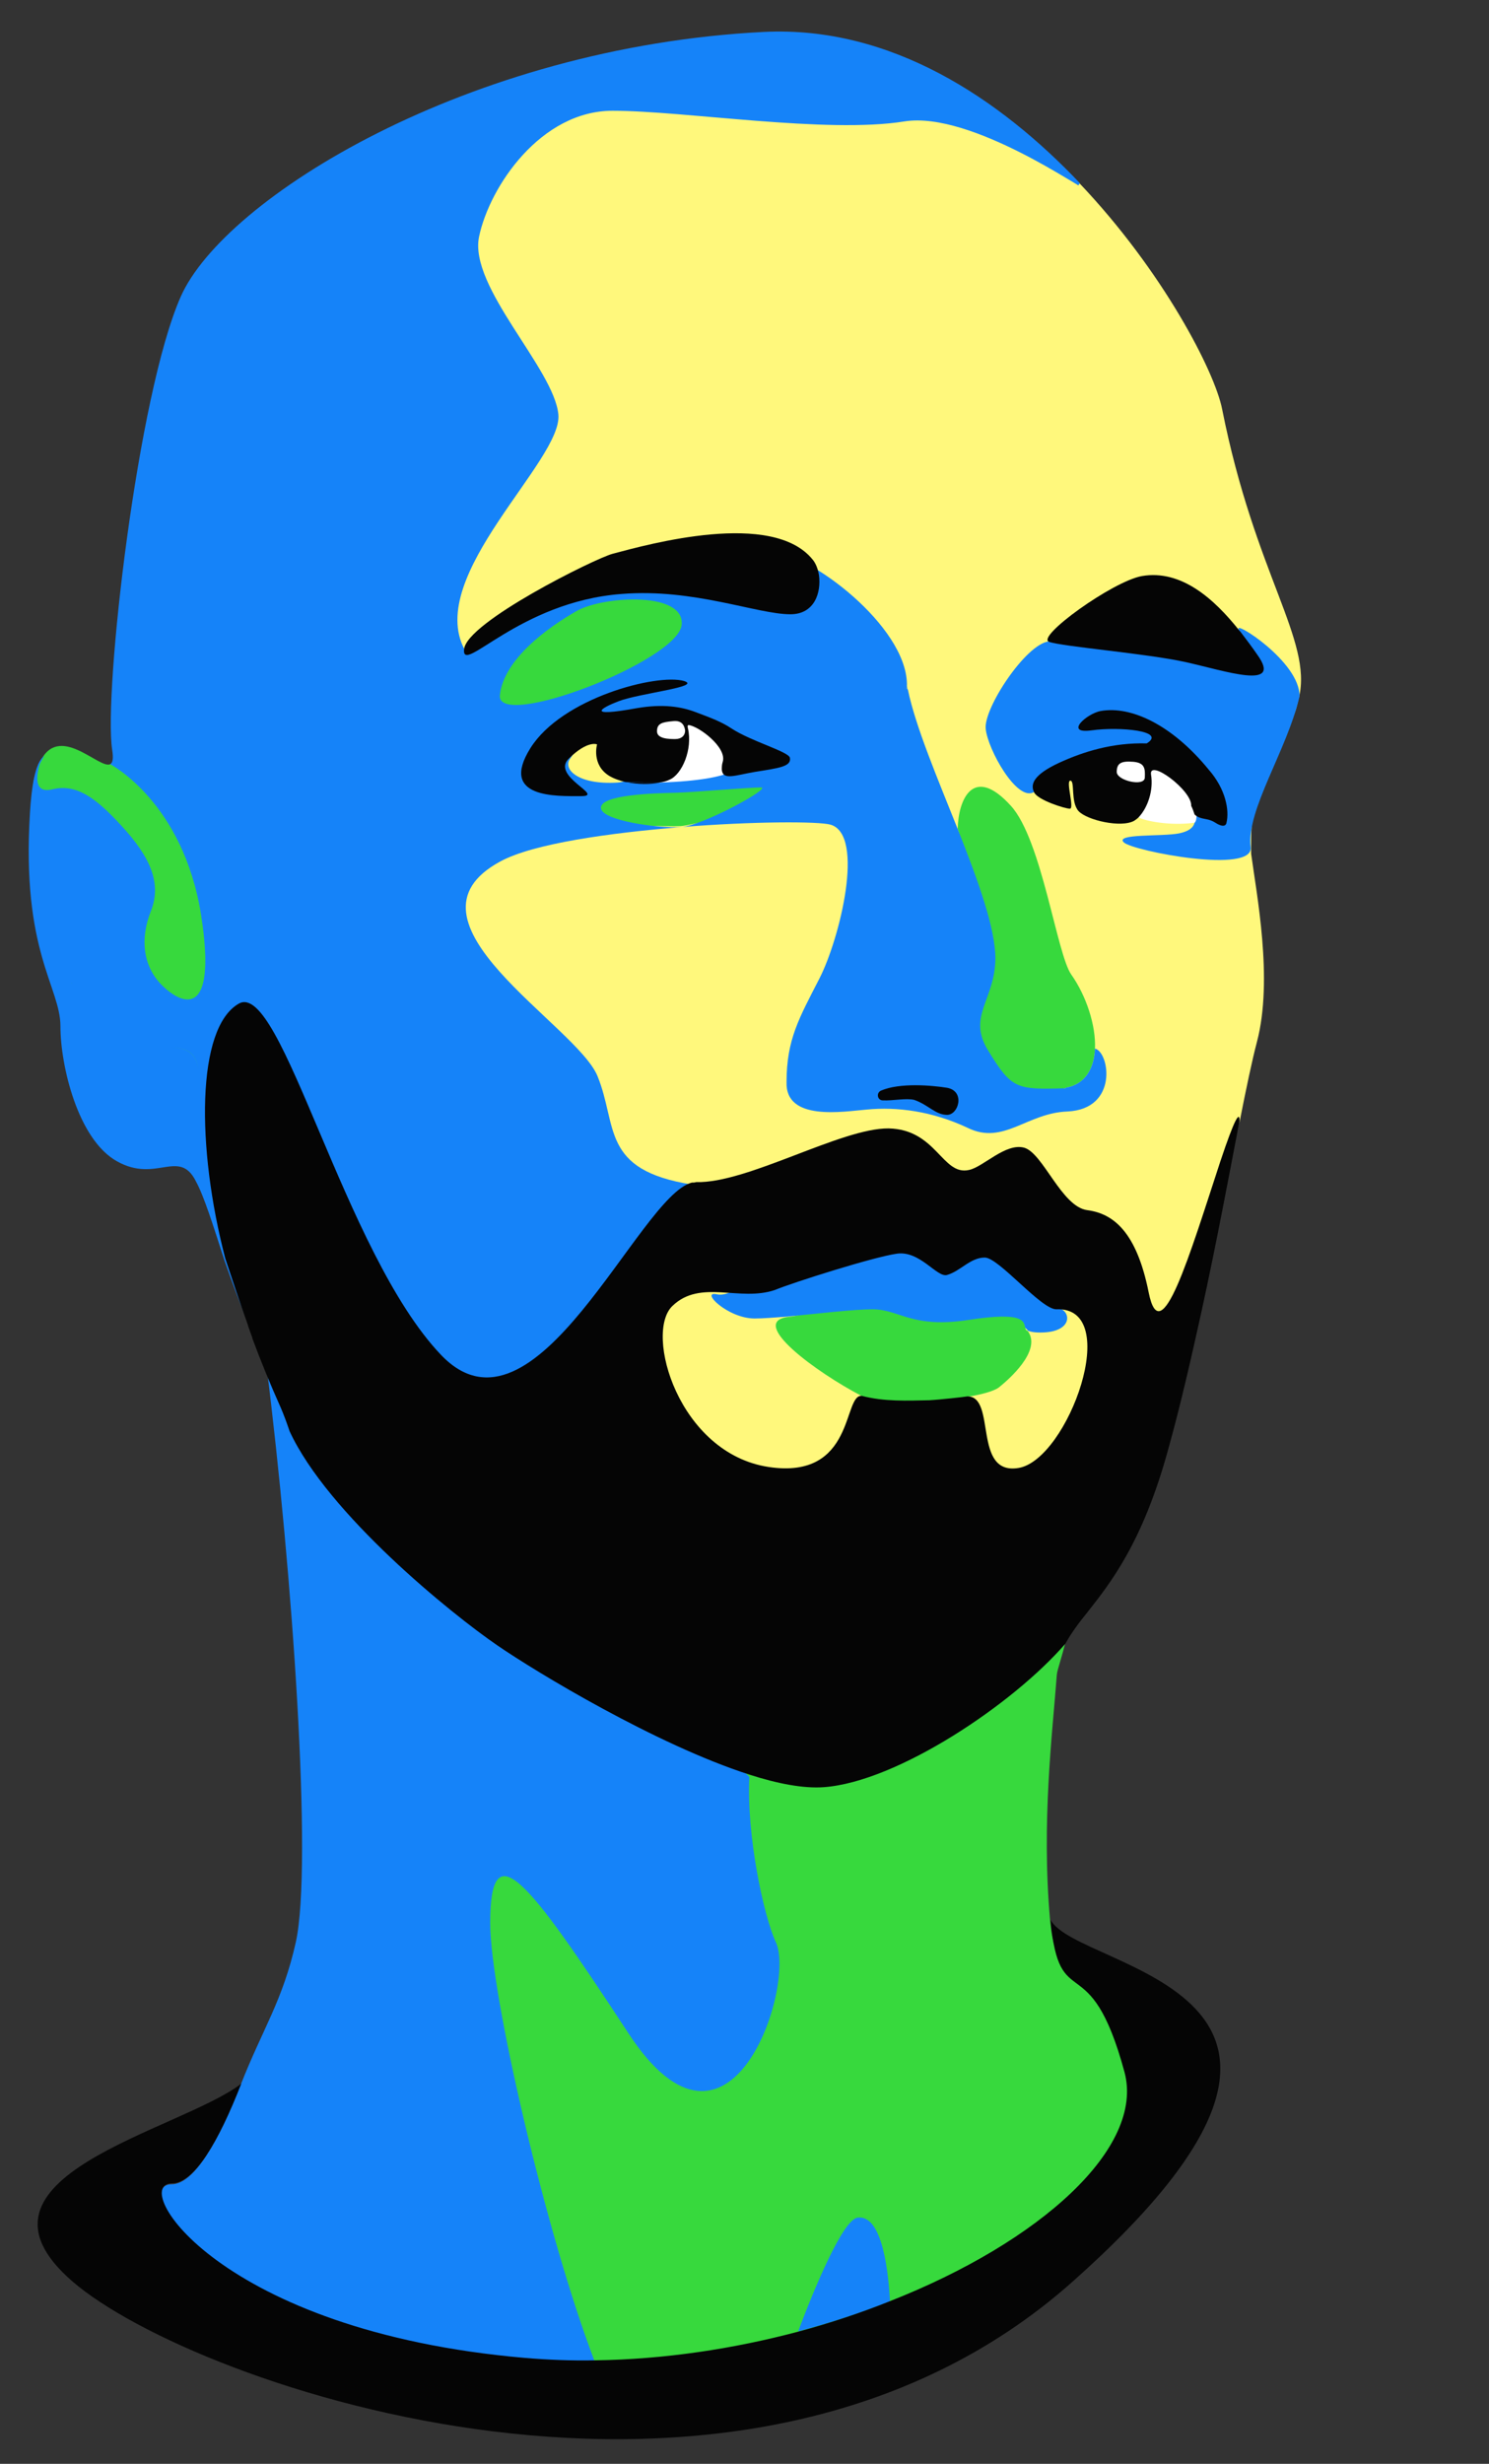
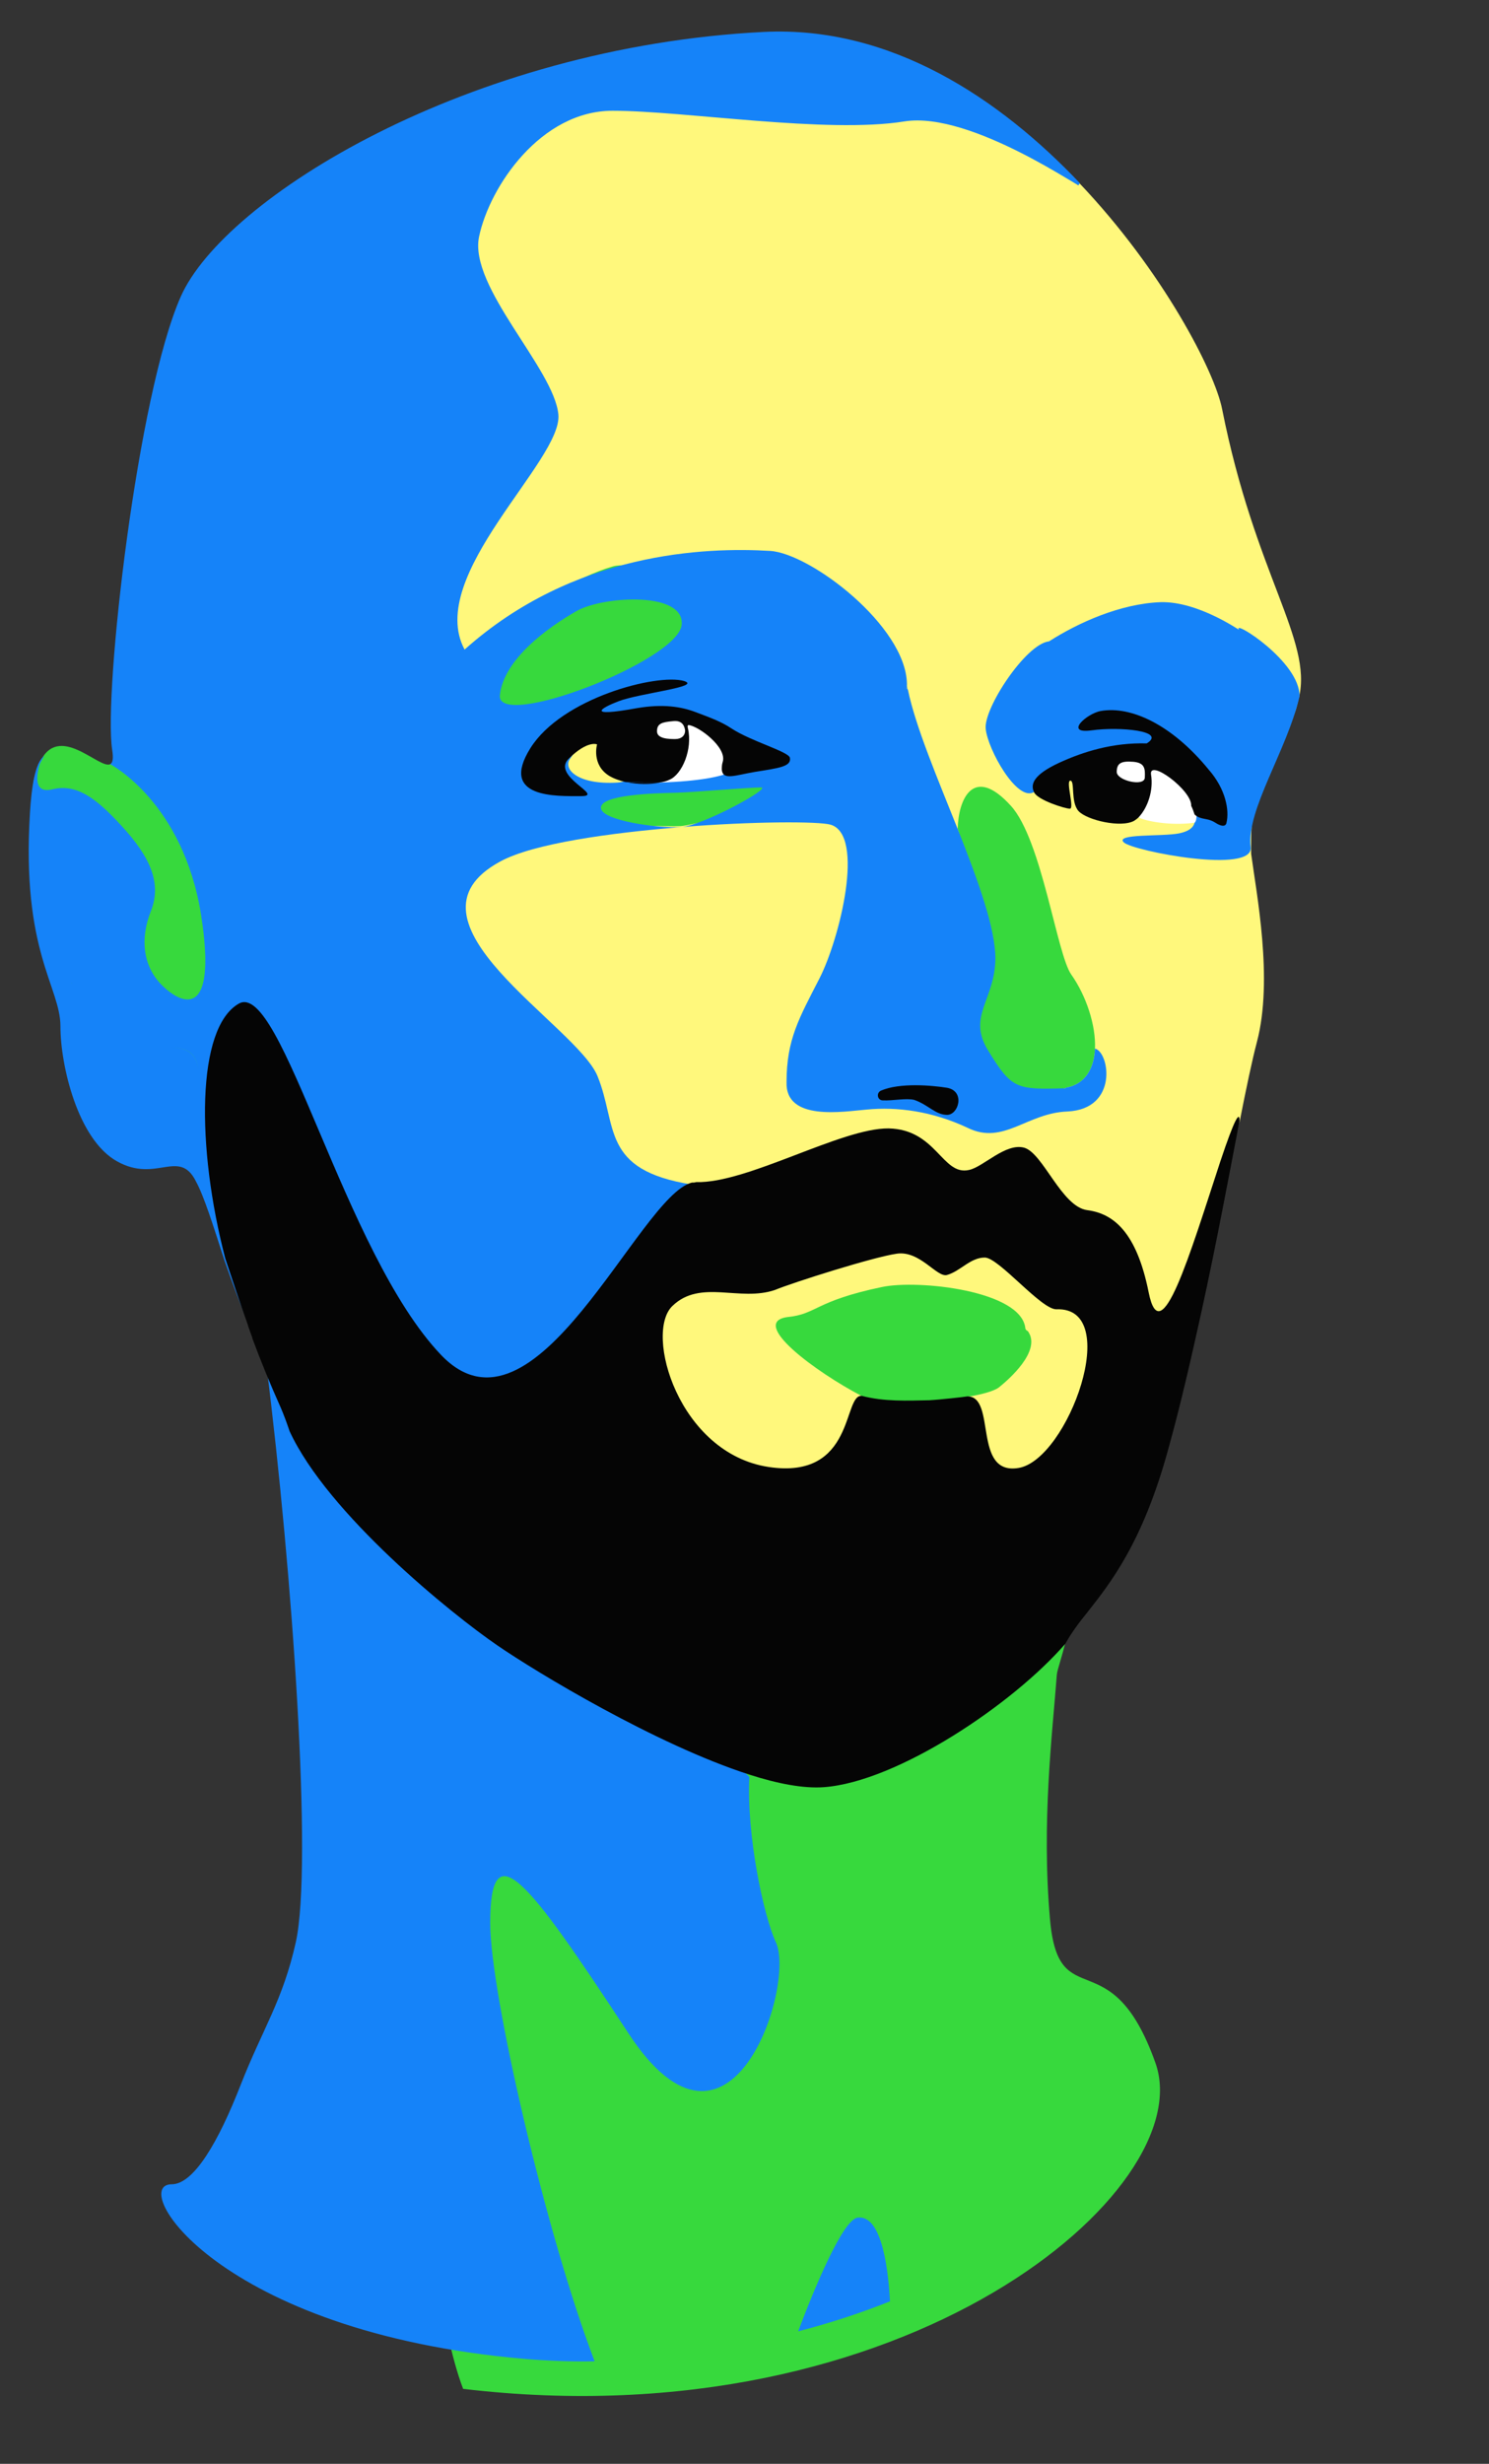
<svg xmlns="http://www.w3.org/2000/svg" version="1.1" x="0px" y="0px" viewBox="0 0 308 509.4" style="enable-background:new 0 0 308 509.4;" xml:space="preserve">
  <rect x="0" y="0" width="308" height="509.4" fill="#333333" stroke="none" />
  <style type="text/css">
	.st0{fill:none;}
	.st1{fill:#FFF87C;}
	.st2{fill:#37D93D;}
	.st3{fill:#1583F9;}
	.st4{fill:#FFFFFF;}
	.st5{fill:#050505;}
</style>
  <g id="Layer_1">
-     <path class="st0" d="M-287.9,224.2c2.4-3.8,12.2-3.1,16.1-2.4c3.8,0.7,2.4,5.6,0,5.6c-2.4,0-3.9-3.3-6.8-3.1   C-281.6,224.6-287.9,224.2-287.9,224.2z" />
    <path class="st1" d="M252.8,84.6c-1.5-7.7-12.2-28.5-29.5-46.7l-0.3,0.3c1.8,1.9-28.2-22.8-42-20.6c-16,2.5-33.4,0.1-48.2,0   c-28.5-0.1-91.8,30.6-96.2,92.6c-1.2,17.2,14.9,40.6,29.6,54.6c12.8,12.2,47.3,19.1,20.3,72.4c-18.1,35.8,9.9,69.6,43.1,90.4   c23.9,15,89.1,23.7,106.9-24c13.5-36.2,19.9-73.7,19.9-71.6c1.4-7.1,2.6-12.8,3.6-16.6c3.4-12.9-0.1-30.6-1.2-38.9   c0-2.1,0-4.1,0.1-5.5c0.3-4.3,5.9-15.7,8.9-23.6c0.5-1.3,0.7-2.5,0.9-3.7c0,0.2,0,0.3,0,0.5C271.5,132.3,259.6,118.8,252.8,84.6z" />
  </g>
  <g id="Layer_4">
    <path class="st2" d="M81.1,159.9c3.4,21.8-37.3,74.3-41.3,70.4c-4-3.9-16.6-16.4-22.5-22.9c-5.4-5.9-12-27.4-10.8-41.9   c0.4-5,0.9-6,1.7-7.8c3.9-8.5,12.3,1.4,14.6,0.3C22.8,158,77.5,136.6,81.1,159.9z" />
    <path class="st2" d="M136.5,161.8c-4.7,0.1-44.9,2.1-44.9,4.7s44.7,4.6,49.2,4.3s47.9-12.1,45.5-12.1S140.2,161.7,136.5,161.8z" />
    <path class="st2" d="M153.2,129.2c-17.7,14-6.4,16.2-22.5,19.9c-16.5,3.8-40.2,6.9-43-0.1c-2.7-6.9,24.7-27.8,39.1-31.9   C133.2,115.3,158.8,124.9,153.2,129.2z" />
    <path class="st2" d="M239,426.5c-9.2-25.9-20-9.4-21.8-29.6c-1.8-20.3,0.5-38.5,1.4-50.6c0.2-2.4,3.9-9.5,3.5-25.2   c-6.3-17.5-14.6-3.7-19.5-16.6l-2.5-15.7c3-0.5,5.7-1.2,6.7-2.1c1.6-1.3,8.8-7.4,5.8-11.5c-0.3-0.1-0.4-0.3-0.5-0.5   c-0.7-7.9-22.3-10.2-29.7-8.6c-13.9,2.9-13.4,5.6-19.5,6.2v0c-8.1,1.1,5.9,11.4,15.3,16.3c1.2,0.6-0.2,19.5-12.2,26.5   c-43,12.2-82.1,38-82.1,54.9c0,14.6,1.9,97.8,11.9,123.9C187.7,504.8,248.3,452.5,239,426.5z" />
    <path class="st2" d="M226.5,216.8c-0.2,4.1-2,7.4-6.1,8.1v0.1c-13.2,2.5-38.7,2.2-43.6-5.8c-4.4-7.1-1.2-13.9,4.8-22.4   c3.7-5.3,20.6-15,16.5-25.4c0.1-5.9,3.1-13.5,11-4.8c6.4,7,9.5,30.7,12.5,34.9C224.7,205.9,226.7,212,226.5,216.8z" />
  </g>
  <g id="Layer_3">
    <path class="st3" d="M226.5,216.8c-0.2,4.1-2,7.4-6.1,8.1v0.1c-10.2,0.3-11.1,0.2-16-7.8c-4.4-7.1,1.4-10.4,1.5-19   c0-6.4-3.7-16.4-7.8-26.8c-4.1-10.3-8.7-21.1-10.3-28.8c-0.1-0.2-0.3-0.3-0.4-0.4c0.1-0.3,0.2-0.5,0.2-0.8c-0.2-12-20-27-28.3-27.5   c-13.4-0.8-40.6,0.2-63.2,20.4c-8.2-15.3,20.3-39.1,19.4-48.6c-0.9-9.5-18.6-26.4-16.4-36.8c2.2-10.4,12.8-26,27.6-26   c14.9,0,44.3,4.8,60.4,2.2c13.9-2.2,37.8,14.9,36,13.1l0.3-0.3C206.8,20.4,184.3,5.3,158,6.6C96.8,9.7,46.4,41,37.4,61.3   c-9,20.3-16,82-14.2,93.7c0.3,1.9,0.1,2.7-0.4,3c0,0-0.6,0.3,0,0c0,0,15.1,7.8,18.8,31.2c3.4,21.8-4,18.5-8,14.6   c-4-3.9-4.7-9.6-2.4-15.4c2.3-5.8-0.1-11.2-6.1-17.7c-5.4-5.9-9.4-8.7-14.3-7.5c-4.9,1.2-2.5-5.4-2.5-5.4c0.3-0.6,0.6-1.1,0.9-1.5   c-2,1.2-2.7,6.9-3,11.7c-1.8,28.8,6.3,36,6.3,44.2c0,0,0,0,0,0c0,8.1,3.6,23.4,11.7,27.9c4.1,2.3,7.3,1.6,9.9,1.2c0,0,0,0,0,0   c0,0,0,0,0,0c2.6-0.4,4.7-0.5,6.4,2.9c1.7,3.1,3.5,8.9,5.9,16.3c3.1,8.9,6,16,8.7,21.7c5.4,43,9.6,103.3,6.1,119.3   c-2.7,12.1-6.8,17.8-11.4,29.5c-4.6,11.8-9.7,20.6-14.3,20.6c-9,0,9.5,30.6,73,36.1c4.8,0.4,9.7,0.6,14.5,0.5   c-10-26.1-21.6-76-21.6-90.6c0-19,7.5-9.4,28.6,22.8c21.1,32.2,34.6-10,30.5-18.8c-2.6-5.6-6.1-22.3-5.5-34.2   c-53.5-54.4-14.3-107.1-11.9-122.5c-18.9-3-15.3-12.1-19.5-22.4c-4.3-10.6-42.9-32.1-20.1-44.4c6.8-3.7,22.6-5.9,37.4-7.1   c-4.5,0.3-16.6-1.3-16.6-4c0-2.7,10.9-3,15.5-3.1c3.7-0.1,15.2-1.1,17.6-1.1c2.4,0-12,7.9-16.5,8.2c14.8-1.2,28.5-1.2,30.9-0.5   c7.2,2.1,1.9,23.6-2.3,31.8c-4.2,8.2-6.8,12.6-6.8,21.4c-0.3,8.2,11.8,6.1,16.6,5.7c6.2-0.6,13.5,0.3,20.9,3.8   c7.4,3.6,12.2-3.1,20.6-3.4C231.4,229.3,229.5,217.5,226.5,216.8z M13.7,205c0.4-1.4,0.9-2.2,1.2-1.6   C14.5,202.8,14.1,203.5,13.7,205z M34.1,216.6c4-0.2,6.9,0.6,6.9,5.3C41,217.2,38,216.4,34.1,216.6z M127.7,161.8   c-8.2,0.5-11.3-2.8-9.8-4.9c2.7-4.1,4.4-4.1,10.7-6.9C139.8,145,135.8,161.3,127.7,161.8z M141,129.2c-0.8,7.5-38.4,21.9-37.6,14.5   c0.8-7.3,9.7-13.9,16.1-17.5C125.2,123.2,141.7,122.3,141,129.2z" />
    <path class="st3" d="M268.8,144c-2.6,11.2-11,23.4-10.1,31.1c0.8,5.7-24.1,0.9-26.2-0.9c-2.1-1.9,7.9-1.2,11.4-1.9   c1.9-0.4,2.9-1.1,3.2-2.2c1.4-3.4-2.5-14.2-16.1-13.8c-7.7,0.2-13.7,5.6-17.2,7.5c-3.5,1.9-9.5-8.9-9.9-13.1   c-0.5-4.2,8.3-17.6,13.1-18.1c6.1-3.9,14.8-7.8,23.1-8.1c7.7-0.2,16.2,5.8,16.2,5.7C254.7,127.9,269,136.8,268.8,144z" />
    <path class="st4" d="M247.1,170.1c-5.2,0.7-10.3-0.4-11.6-1.1c-9.8-2.2-8.3-10.5-6-12.5c5.4-4.7,16.7,6.5,17.6,9.6   C247.6,167.6,247.7,169.6,247.1,170.1z" />
    <path class="st3" d="M187.5,141.3c0.1,0.4,0.1,0.8,0.2,1.2c-0.1-0.1-0.3-0.3-0.4-0.4C187.4,141.8,187.4,141.5,187.5,141.3z" />
    <path class="st3" d="M177.4,458.5c5.3-0.7,6.4,12.1,6.7,17.3c-6,2.4-12.4,4.5-19,6.2C168.3,473.5,174.3,458.9,177.4,458.5z" />
    <path class="st4" d="M145,149.6c1.8,0.6,9,4.8,8.2,7.9c-0.2,0.6,0.1,3.7-16.7,4.3c-8.8,0-11-7.1-8.9-10   C132.7,144.9,143.5,149.1,145,149.6z" />
-     <path class="st3" d="M218.4,270.4c3.1,0,4.1,5.1-3.2,5.1c-1.4,0-2.2-0.2-2.6-0.4c-0.1-0.2-0.3-0.4-0.5-0.5   c-0.4-1.1,0.4-3.6-11.8-1.7c-11.8,1.8-14.2-2.2-19.8-2.2c-3.9,0-11.5,0.9-17.6,1.5c-2.7,0.2-5.1,0.4-6.8,0.4c-5.6,0-11.4-5.8-7.8-5   c3.6,0.8,10-5.7,13.5-7.3c34.5-15.8,32.2-12.5,48.7-14C216.2,245.7,215.3,270.4,218.4,270.4z" />
  </g>
  <g id="Layer_2">
-     <path class="st5" d="M260.1,135.4c5.3,7.4-6.7,3.3-14.8,1.5c-8.1-1.8-25.5-3.2-28.3-4.2c-2.8-1,13.1-12.5,19.2-13.6   c8.2-1.4,15,4.8,20.1,11.2c0.1,0.1,0.1,0.2,0.2,0.2C257.8,132.2,259,133.8,260.1,135.4z" />
-     <path class="st5" d="M184,475.8c31.3-12.3,52.8-31.8,48.6-47.4c-7.2-26.6-13.5-11.3-15.3-31.5c5.5,10.7,73.2,13.8,4.6,74.8   c-68.5,61-181.8,21.7-206.9,0c-25.1-21.7,22.4-31.2,34.9-40.9c-4.6,11.8-9.7,20.6-14.3,20.6c-9,0,9.5,30.6,73,36.1   c4.8,0.4,9.7,0.6,14.5,0.5c14.4-0.2,28.7-2.4,41.9-5.9C171.7,480.3,178,478.2,184,475.8z" />
-     <path class="st5" d="M169.4,118.9c0.5,3.6-0.9,8.1-5.9,8.1c-6.9,0-20-5.4-34.9-4.2c-21.3,1.6-33.2,17-32.6,11.4   c0.6-5.6,27-18.7,30.7-19.7c7.5-2,33.1-9.1,41.4,1.2C168.7,116.4,169.2,117.6,169.4,118.9z" />
    <path class="st5" d="M136.5,161.8c-2,0.4-4.5,0.4-6.9-0.1C131.8,161.8,134.2,161.8,136.5,161.8z" />
    <path class="st5" d="M182.6,227.5c-1.1,0-1.4-1.5-0.4-2c3.9-1.7,10.6-1.1,13.7-0.6c3.8,0.7,2.4,5.6,0,5.6s-3.9-2.1-6.8-3.1   C187.4,227,184.7,227.6,182.6,227.5z" />
-     <path class="st5" d="M252.4,240.2c-6.4,19.5-12.3,39.5-14.8,27c-2.5-12.5-7.3-16.3-12.7-17c-5.3-0.7-9.1-11.7-13-12.9   c-3.9-1.1-8.5,4-11.5,4.6c-5.5,1.2-6.7-8.4-16.6-8.6c-9.8-0.1-29.2,11.4-39.8,11.1c-0.3,0.1-0.6,0.1-0.9,0.1   c-11,2.8-32.4,56.1-51.9,35.6c-20.1-21.1-33-77.6-41.8-72.6c-8.8,5-8.8,29.7-2.8,52.7c1.4,4.2,2.9,8.8,4.7,13.8c0,0,0,0.1,0,0.1   c0.3,0.8,0.6,1.7,0.9,2.5c0,0,0,0.1,0,0.1c1.7,4.6,3.7,9.5,5.9,14.4c0.6,1.4,1.2,3,1.8,4.8c0,0,0,0,0,0c7.9,17.1,33.5,37.8,43,44.3   c8,5.5,32.8,20.5,52.1,26.7c5.9,1.9,11.2,2.9,15.4,2.6c15.2-1.1,39.2-17.2,50-29.7c0.6-1.1,1.3-2.2,2.1-3.3c0.7-1,1.5-2,2.3-3l0,0   c4.8-6.1,11.5-14.4,16.8-33.7c2.6-9.3,4.8-19,6.9-28.5h0c3.2-14.6,5.8-28.7,7.9-39.6c0,0,0,0,0,0   C256.4,229.8,255.5,230.9,252.4,240.2z M210.7,303.5c-9.6,1.6-4.5-14.8-10.6-14.8h0c-0.4,0.1-5.9,0.7-7.9,0.8   c-4.5,0.1-9.4,0.3-13.9-0.9c-4-0.5-1.3,17.4-19.3,14.7c-18.6-2.8-25.8-27.7-19.9-33.3c5.8-5.6,13.9-0.8,21.2-3.3   c3.6-1.5,20.3-6.8,25.2-7.5c4.8-0.7,8.3,5,10.4,4.4c2.8-0.8,4.8-3.6,7.8-3.6c2.9,0,11.6,10.7,14.8,10.7   C232.4,270.1,220.9,301.8,210.7,303.5z" />
+     <path class="st5" d="M252.4,240.2c-6.4,19.5-12.3,39.5-14.8,27c-2.5-12.5-7.3-16.3-12.7-17c-5.3-0.7-9.1-11.7-13-12.9   c-3.9-1.1-8.5,4-11.5,4.6c-5.5,1.2-6.7-8.4-16.6-8.6c-9.8-0.1-29.2,11.4-39.8,11.1c-0.3,0.1-0.6,0.1-0.9,0.1   c-11,2.8-32.4,56.1-51.9,35.6c-20.1-21.1-33-77.6-41.8-72.6c-8.8,5-8.8,29.7-2.8,52.7c1.4,4.2,2.9,8.8,4.7,13.8c0,0,0,0.1,0,0.1   c0.3,0.8,0.6,1.7,0.9,2.5c0,0,0,0.1,0,0.1c1.7,4.6,3.7,9.5,5.9,14.4c0.6,1.4,1.2,3,1.8,4.8c0,0,0,0,0,0c7.9,17.1,33.5,37.8,43,44.3   c8,5.5,32.8,20.5,52.1,26.7c5.9,1.9,11.2,2.9,15.4,2.6c15.2-1.1,39.2-17.2,50-29.7c0.6-1.1,1.3-2.2,2.1-3.3c0.7-1,1.5-2,2.3-3c4.8-6.1,11.5-14.4,16.8-33.7c2.6-9.3,4.8-19,6.9-28.5h0c3.2-14.6,5.8-28.7,7.9-39.6c0,0,0,0,0,0   C256.4,229.8,255.5,230.9,252.4,240.2z M210.7,303.5c-9.6,1.6-4.5-14.8-10.6-14.8h0c-0.4,0.1-5.9,0.7-7.9,0.8   c-4.5,0.1-9.4,0.3-13.9-0.9c-4-0.5-1.3,17.4-19.3,14.7c-18.6-2.8-25.8-27.7-19.9-33.3c5.8-5.6,13.9-0.8,21.2-3.3   c3.6-1.5,20.3-6.8,25.2-7.5c4.8-0.7,8.3,5,10.4,4.4c2.8-0.8,4.8-3.6,7.8-3.6c2.9,0,11.6,10.7,14.8,10.7   C232.4,270.1,220.9,301.8,210.7,303.5z" />
    <path class="st5" d="M250,159.1L250,159.1c-7.6-9.3-16.1-13.2-22.3-12.1c-2.9,0.5-7.7,4.8-1.9,4c5.8-0.8,15.6,0.1,11.4,2.7   c0,0,0,0,0,0c-7-0.2-13.1,1.7-18.1,4c-5.4,2.5-6,4.5-5.2,6.1c0.7,1.6,6.4,3.4,7.4,3.4c1,0-0.9-5.8,0.1-5.8s0,4.4,1.7,6.3   c1.8,1.9,8.8,3.5,11.5,2c0.3-0.2,0.6-0.4,0.9-0.7c2-2.1,3.1-5.7,2.6-8.8c-0.6-3.5,8.5,3.2,8.3,6.4c0.3,0.6,0.5,1.2,0.7,1.8   c1.3,1.2,2.6,0.6,4.3,1.7c2.2,1.4,2.3,0,2.3,0C254.3,167.6,253.6,163.2,250,159.1z M236.8,160.8c-0.1,1.9-5.8,0.6-5.8-1.2   c0-1.8,0.9-2.3,3.4-2.1C236.8,157.7,236.9,158.9,236.8,160.8z" />
    <path class="st5" d="M163.4,156.7c-0.2-1.3-8-3.4-12.1-6.1c-2.1-1.4-4.3-2.2-7.5-3.4c-2.9-1.1-6.7-1.7-12-0.8   c-11,2-7.3-0.1-3.9-1.4c4.4-1.7,17.4-3,13.6-4.2c-5.6-1.6-25.3,3.5-31.8,13.9c-6.5,10.4,5.4,9.9,10.5,9.9c5.1,0-6.4-4.1-2.5-7.8   c3.9-3.8,5.8-2.9,5.8-2.9s-1.2,4.2,2.5,6.5c1,0.6,2.2,1,3.4,1.3c2.2,0,4.5,0.1,6.9,0.1c0.9-0.1,1.6-0.3,2.2-0.6   c2.6-1.1,4.8-6.3,3.8-10.6c-0.1-0.4-0.1-0.6,0.1-0.7c2.1,0.2,8,4.6,7.1,7.6c-0.2,0.6-0.2,1.2-0.2,1.6c0,0,0,0,0,0   c0.2,2.3,2.7,1.2,6.8,0.5C161.1,158.8,163.7,158.5,163.4,156.7z M139.7,152.8c-1.2,0-3.8,0-3.8-1.6s1-1.9,3.3-2.1   c1.7-0.2,2.3,0.7,2.5,1.8C141.8,152.1,140.9,152.8,139.7,152.8z" />
  </g>
</svg>